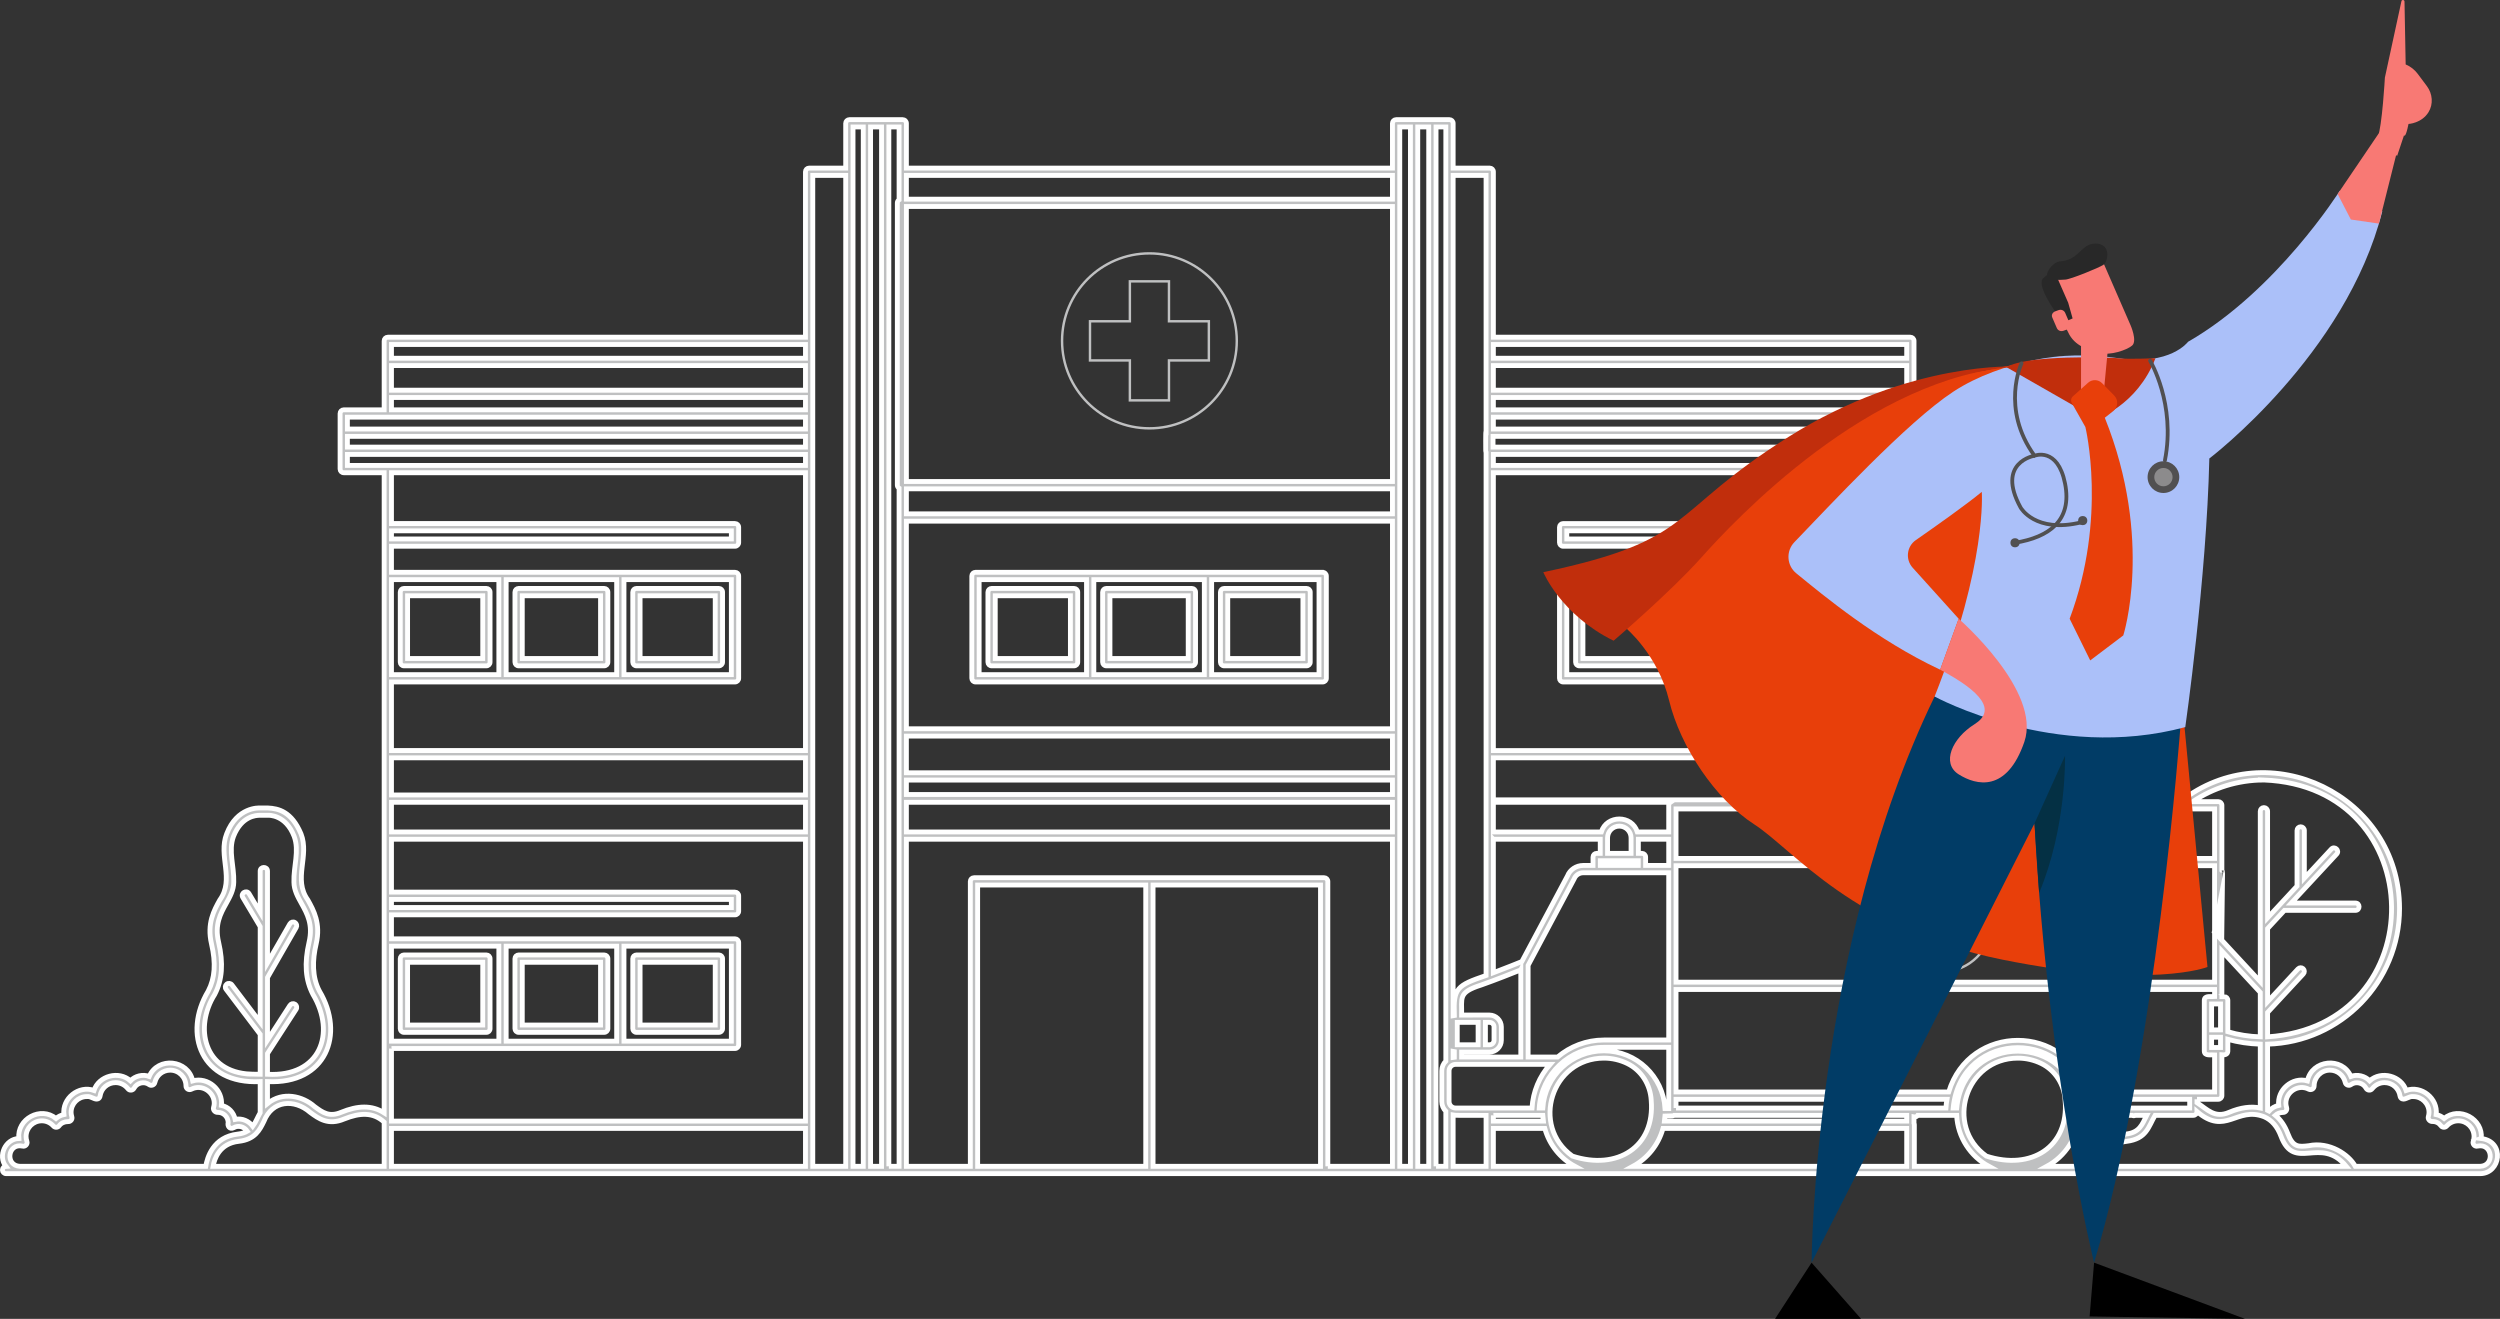
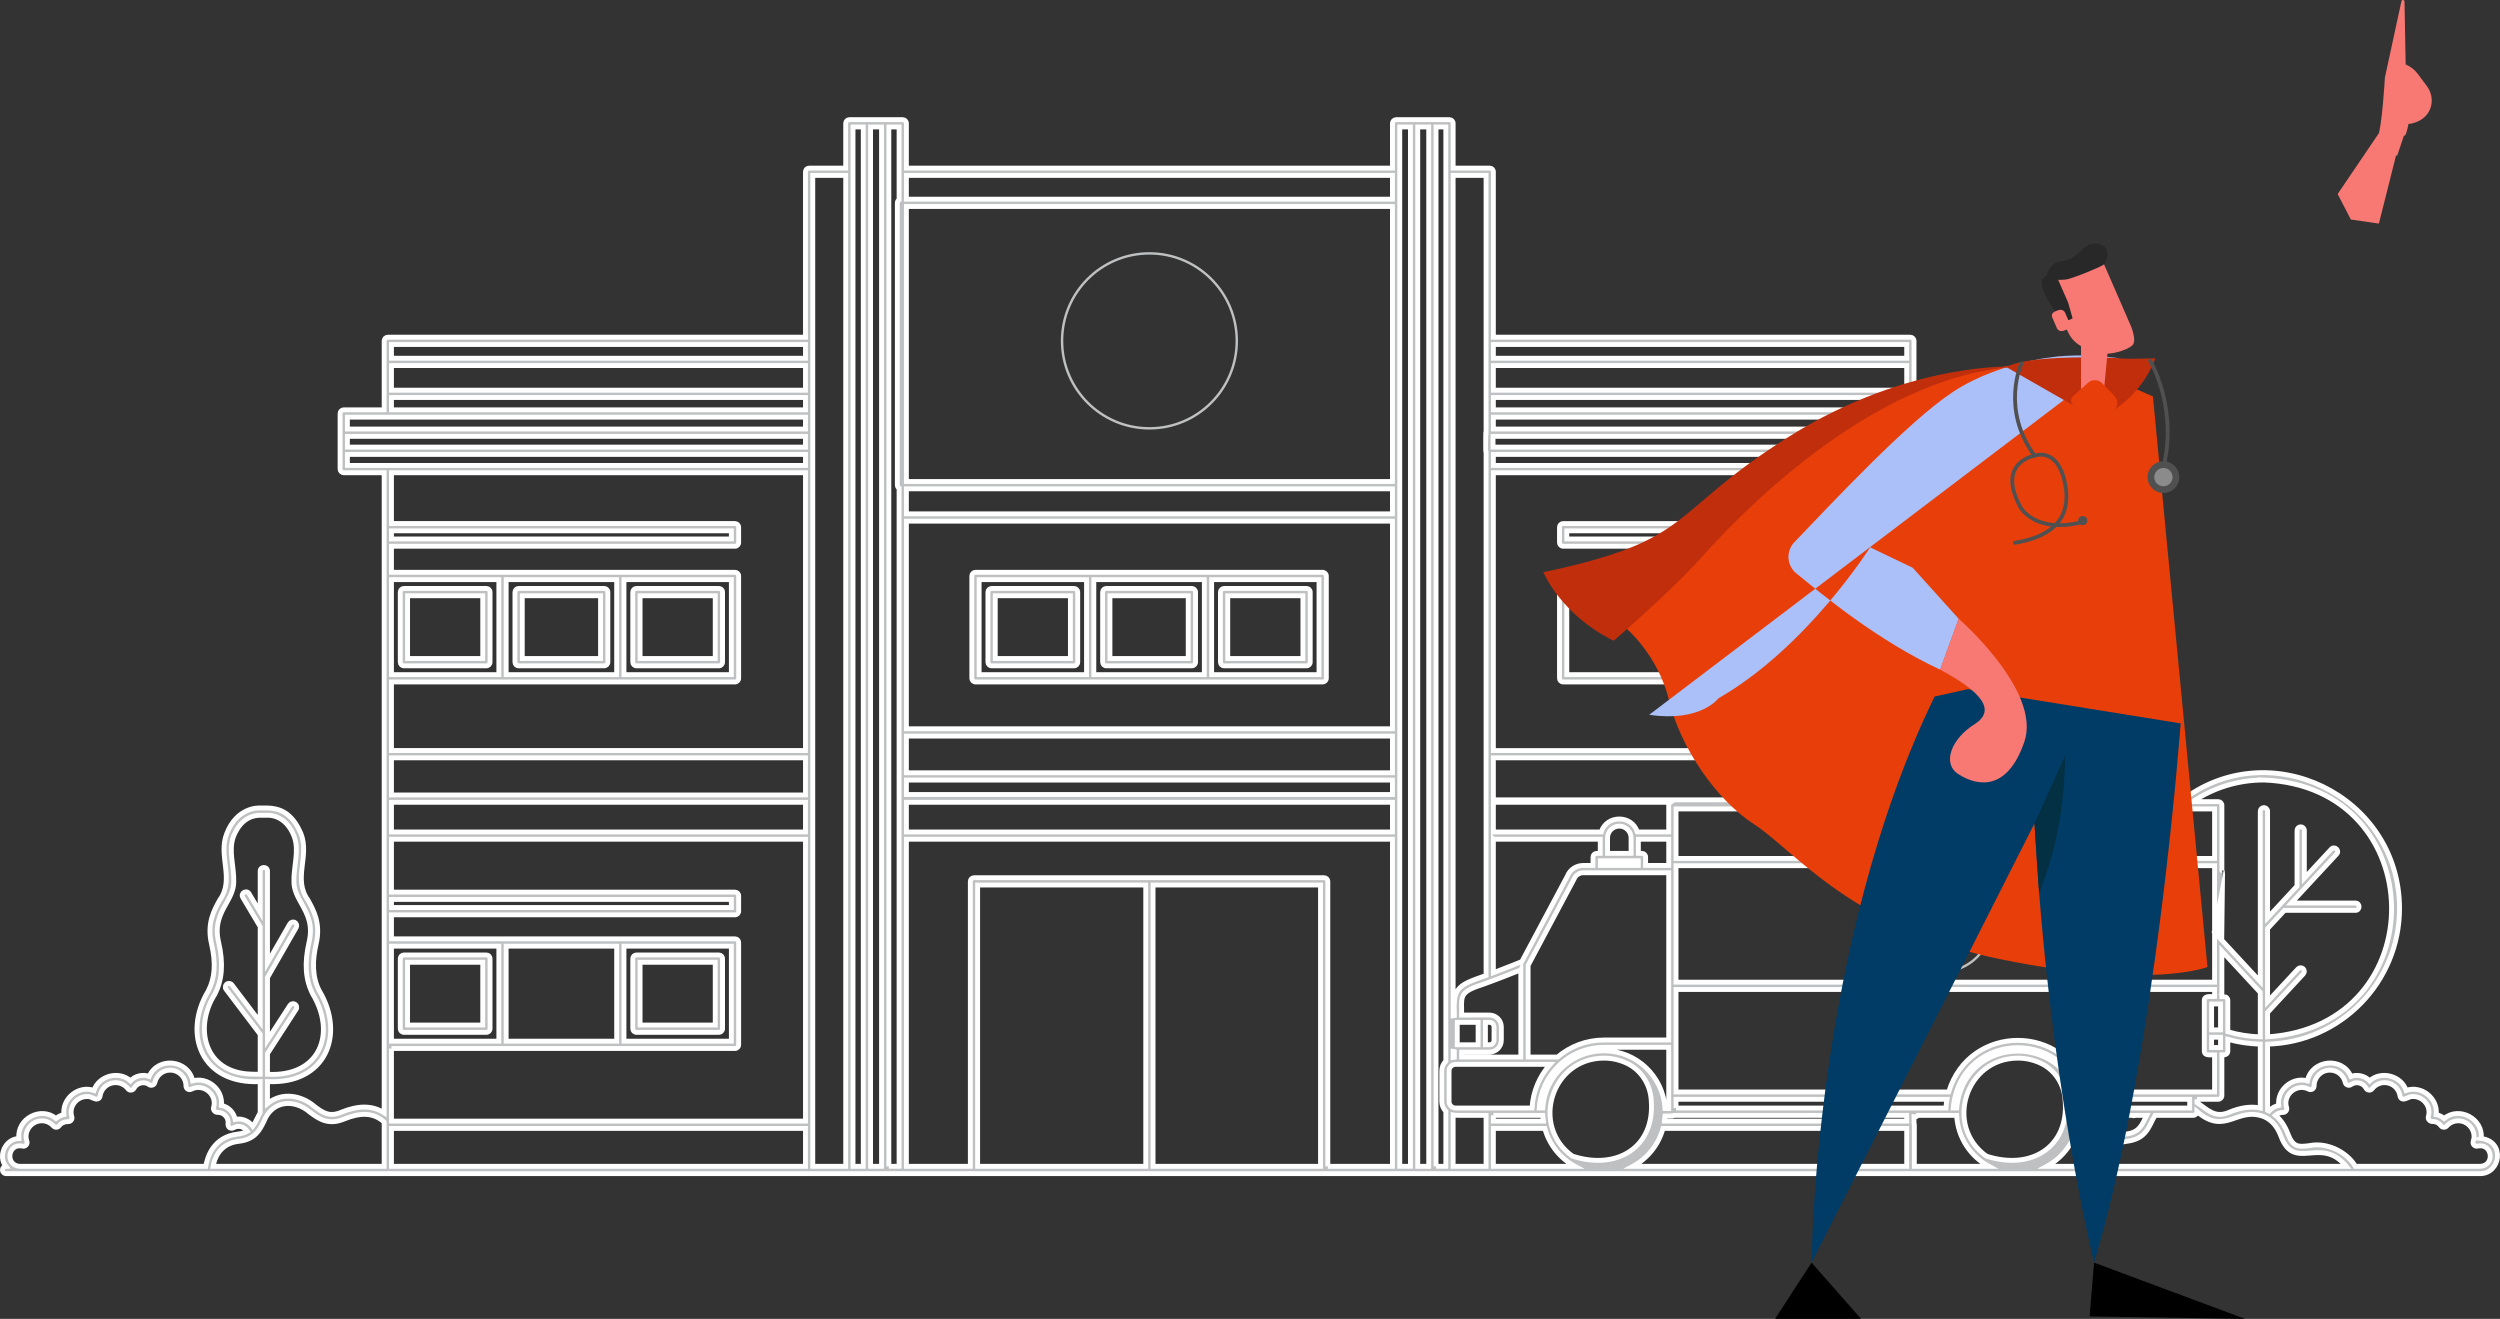
<svg xmlns="http://www.w3.org/2000/svg" id="Layer_2" data-name="Layer 2" width="980" height="517" version="1.1" viewBox="0 0 980 517">
  <rect x="0" y="0" width="980" height="517" fill="#333333" stroke="none" />
  <defs>
    <style>
      .cls-1 {
        fill: #282828;
      }

      .cls-1, .cls-2, .cls-3, .cls-4, .cls-5, .cls-6, .cls-7, .cls-8, .cls-9, .cls-10 {
        stroke-width: 0px;
      }

      .cls-2 {
        fill: #abc0f9;
      }

      .cls-3 {
        fill: #e83f0a;
      }

      .cls-4 {
        fill: #515051;
      }

      .cls-5 {
        fill: #000;
      }

      .cls-6 {
        fill: #043044;
      }

      .cls-7 {
        fill: #8c8b8c;
      }

      .cls-8 {
        fill: #c12e0c;
      }

      .cls-11 {
        stroke: #bfc0c1;
        stroke-width: .955px;
      }

      .cls-11, .cls-12, .cls-13, .cls-14 {
        stroke-miterlimit: 10;
      }

      .cls-11, .cls-12, .cls-14 {
        fill: none;
      }

      .cls-12, .cls-14 {
        stroke: #515051;
        stroke-width: 1.498px;
      }

      .cls-13 {
        fill: #bfc0c1;
        stroke: #fff;
        stroke-width: 1.91px;
      }

      .cls-9 {
        fill: #013c66;
      }

      .cls-10 {
        fill: #f87974;
      }

      .cls-14 {
        stroke-linecap: round;
      }
    </style>
  </defs>
  <g>
    <ellipse class="cls-11" cx="450.573" cy="133.617" rx="34.245" ry="34.29" />
-     <polygon class="cls-11" points="427.277 125.943 442.91 125.943 442.91 110.29 458.236 110.29 458.236 125.943 473.87 125.943 473.87 141.29 458.236 141.29 458.236 156.944 442.91 156.944 442.91 141.29 427.277 141.29 427.277 125.943" />
    <ellipse class="cls-11" cx="761.375" cy="361.643" rx="19.198" ry="19.223" />
    <polygon class="cls-11" points="748.315 357.341 757.079 357.341 757.079 348.566 765.671 348.566 765.671 357.341 774.435 357.341 774.435 365.945 765.671 365.945 765.671 374.72 757.079 374.72 757.079 365.945 748.315 365.945 748.315 357.341" />
    <path class="cls-13" d="M972.653,446.281c.791-7.695-8.605-12.765-14.57-7.845-.887-.763-1.953-1.291-3.091-1.529.757-6.329-5.796-11.589-11.795-9.456-1.843-5.743-9.779-7.883-14.284-3.774-1.845-1.929-4.847-2.663-7.363-1.725-3.381-7.867-15.318-6.583-17.055,1.747-5.909-1.671-11.964,3.509-11.251,9.615-1.495.306-2.802,1.11-3.775,2.216-.191-.098-.382-.2-.578-.288v-25.928c28.724-.771,51.728-24.415,51.728-53.194-.04-44.285-51.4-69.13-85.903-41.889h-104.427v-.581c.082-.181.133-.378.133-.589v-17.416c0-.212-.051-.409-.133-.589v-109.745h15.837c.792,0,1.433-.642,1.433-1.435v-6.579c.267.129.086-7.5.135-7.683,0-.213-.052-.411-.135-.592v-6.936c0-.793-.641-1.435-1.433-1.435h-15.837c.001-7.71,0-19.321,0-27.033,0-.793-.641-1.435-1.433-1.435h-163.454v-64.86c0-.793-.641-1.434-1.433-1.434h-14.34v-17.547c0-.793-.641-1.435-1.433-1.435-6.385,0-14.535,0-20.926,0-.792,0-1.433.642-1.433,1.435v17.547h-190.532v-17.547c0-.793-.641-1.435-1.433-1.435-6.212,0-14.717,0-20.928,0-.792,0-1.433.642-1.433,1.435v17.547h-14.338c-.792,0-1.433.642-1.433,1.434v64.86c-4.913-.004-104.062.003-112.448,0h-51.274c-.792,0-1.433.642-1.433,1.435.006,7.713-.004,19.322,0,27.033h-15.837c-.792,0-1.433.642-1.433,1.435,0,6.473,0,15.322,0,21.791,0,.793.641,1.435,1.433,1.435h15.837v250.921c-4.853-3.107-10.349-2.864-16.813-.224-4.699,2-7.249.123-10.481-2.25-4.604-4.096-12.452-6.073-18.437-1.169v-8.6c22.997,1.135,30.478-18.568,20.365-35.498-2.916-5.435-2.781-12.164-1.277-18.504,1.858-8.007-.977-13.098-3.255-17.188-5.92-8.207.757-17.251-2.706-25.962-3.694-8.746-8.844-9.917-12.968-10.111l-3.093.004c-.371-.038-9.004-.464-13.06,10.108-3.453,8.703,3.185,17.784-2.707,25.962-2.277,4.09-5.11,9.181-3.254,17.188,1.759,7.585,1.352,13.465-1.278,18.504-10.099,16.786-2.66,36.651,20.367,35.501v12.191c-.998,1.738-1.771,3.784-2.898,5.315-1.546-2.071-4.189-3.285-6.908-2.707-.518-2.744-2.662-4.92-5.389-5.479.713-6.105-5.341-11.286-11.249-9.615-1.735-8.329-13.676-9.613-17.057-1.747-2.522-.938-5.52-.214-7.364,1.725-4.507-4.109-12.44-1.97-14.284,3.774-5.999-2.133-12.551,3.126-11.795,9.456-1.139.238-2.205.767-3.091,1.529-5.967-4.92-15.36.151-14.57,7.845-5.257.17-8.349,6.812-5.094,10.939-.746.05-1.34.656-1.34,1.416,0,.793.641,1.435,1.433,1.435h5.461c13.544,0,78.776,0,90.114,0,144.505,0,305.024,0,449.309,0,106.515,0,228.438,0,334.806,0,23.997,0,66.054,0,90.115,0,7.999.026,10.029-12.552.46-13.79ZM153.455,208.096h133.234v3.168h-133.234v-3.168ZM195.548,264.465h-42.093v-37.255h42.093v37.255ZM153.455,314.495h162.289v11.625h-162.289v-11.625ZM153.455,311.626v-14.547h162.289v14.547h-162.289ZM153.455,352.584h133.234v3.168h-133.234v-3.168ZM195.548,408.144h-42.093v-37.255h42.093v37.255ZM153.455,411.013c22.308-.004,67.352.003,89.708,0,0,0,44.959,0,44.959,0,.792,0,1.433-.642,1.433-1.435.006-9.903-.005-30.164,0-40.125,0-.793-.641-1.435-1.433-1.435h-44.959c-22.34.015-67.42-.011-89.708,0v-9.397h134.667c.792,0,1.433-.642,1.433-1.435v-6.037c0-.793-.641-1.435-1.433-1.435h-134.667v-20.726h162.289v110.489h-162.289v-28.466ZM198.413,408.144v-37.255h43.317v37.255h-43.317ZM286.689,370.888v37.255h-42.093v-37.255h42.093ZM136.185,171.048h179.559v4.221h-179.559v-4.221ZM153.455,143.303h162.289v9.655h-162.289v-9.655ZM153.455,135.052h162.289v5.382h-162.289v-5.382ZM153.455,155.828h162.289v4.822h-162.289v-4.822ZM136.185,163.52h179.559v4.659h-179.559v-4.659ZM136.185,182.441v-4.302h179.559v4.302h-179.559ZM315.743,185.31v108.899h-162.289v-26.876c22.308-.004,67.352.003,89.708,0,0,0,44.959,0,44.959,0,.792,0,1.433-.642,1.433-1.435-.026-10.008.019-30.138,0-40.125,0-.793-.641-1.435-1.433-1.435h-44.959c-22.34.015-67.42-.011-89.708,0v-10.206h134.667c.792,0,1.433-.642,1.433-1.435v-6.037c0-.793-.641-1.435-1.433-1.435h-134.667v-19.916h162.289ZM198.413,264.465v-37.255h43.317v37.255h-43.317ZM286.689,227.209v37.255h-42.093v-37.255h42.093ZM98.271,421.062c-18.574-.747-22.145-18.55-14.106-31.242,2.966-5.68,3.451-12.188,1.531-20.481-1.608-6.927.717-11.104,2.964-15.142,1.518-2.724,2.948-5.297,2.974-8.422.199-6.155-2.195-12.277-.095-17.906,3.157-8.011,8.859-8.264,10.292-8.271l3.271-.002c.288-.024,6.93-.272,10.207,8.273,2.099,5.628-.29,11.752-.095,17.906.026,3.126,1.459,5.698,2.974,8.422,2.249,4.04,4.574,8.215,2.966,15.142-1.922,8.289-1.437,14.797,1.529,20.483,9.13,15.28,2.861,32.399-17.826,31.298v-8.137l11.227-17.35c.429-.666.24-1.554-.423-1.985-.667-.426-1.554-.238-1.983.424l-8.82,13.631v-24.512l11.265-19.629c.395-.686.159-1.564-.528-1.957-.685-.401-1.564-.155-1.955.529l-8.782,15.303v-35.99c-.007-1.872-2.858-1.879-2.866,0,0,0,0,16.194,0,16.194l-4.379-7.352c-.969-1.605-3.414-.147-2.463,1.469l6.841,11.486v37.453l-11.104-14.65c-.478-.626-1.372-.757-2.007-.275-.631.478-.754,1.378-.274,2.01l13.385,17.66v15.681c-1.496-.005-2.895-.022-3.722-.061ZM7.849,457.202c-5.972-.249-4.862-9.195.991-7.926,1.053.314,2.081-.808,1.713-1.832-.224-.692-.333-1.314-.333-1.897,0-3.412,2.771-6.187,6.179-6.187,1.747,0,3.369.73,4.566,2.06.574.669,1.72.61,2.221-.117.776-1.062,2.045-1.634,3.51-1.638.972.075,1.77-.914,1.467-1.844-.201-.672-.296-1.237-.296-1.776,0-3.412,2.771-6.187,6.178-6.187,1.648-.249,3.117,1.425,4.389.892.425-.208.724-.612.792-1.082.453-3.059,3.011-5.279,6.082-5.279,1.89,0,3.657.876,4.848,2.401.3.381.774.607,1.258.545.486-.045.915-.331,1.141-.763,1.1-2.109,3.974-2.813,5.913-1.402.788.613,2.049.136,2.239-.846.641-2.841,3.115-4.825,6.017-4.825,3.408,0,6.179,2.777,6.179,6.207,0,.5.26.965.687,1.225.429.26.957.28,1.405.048,4.191-2.165,8.988,1.112,8.986,5.475,0,.541-.095,1.106-.296,1.776-.227.928.682,1.864,1.624,1.818,2.265-.063,4.133,1.772,4.133,4.03-.394,1.366.652,2.766,2.088,2.02,1.968-1.18,4.298-.348,5.414,1.328-.947.549-2.113.951-3.687,1.126-9.771,1.092-12.07,9.331-12.602,12.65H7.849ZM97.962,457.202h-14.433c.502-2.871,2.457-8.951,10.046-9.797,6.404-.716,8.258-4.5,9.89-7.839,3.217-8.221,11.841-8.964,18.135-3.495,3.329,2.446,7.101,5.214,13.296,2.577,6.281-2.523,11.392-2.689,15.692,1.212v17.342h-52.626ZM179.668,457.202h-26.213v-14.853h162.289v14.853h-136.075ZM318.609,457.202V68.757h12.905v388.444h-12.905ZM334.38,67.323v-17.547h4.016v407.426h-4.016V67.323ZM345.562,457.202h-4.3V49.775h4.3v407.426ZM355.307,305.788h190.532v5.658h-190.532v-5.658ZM355.307,302.919v-14.369h190.532v14.369h-190.532ZM355.307,285.68v-81.386h190.532v81.386h-190.532ZM545.839,133.617v55.14h-190.532v-107.812h190.532v52.672ZM545.839,191.626v9.799h-190.532v-9.799h190.532ZM355.307,314.495h190.532v11.625h-190.532v-11.625ZM355.307,68.757h190.532v9.318h-190.532v-9.318ZM348.428,457.202V49.775h4.014v28.54c-.404.253-.687.682-.687,1.196v110.681c0,.513.284.942.687,1.195v265.815h-4.014ZM448.17,457.202h-64.934v-110.265h65.894v110.265h-.96ZM452.564,457.202h-.568v-110.265h65.645v110.265h-65.077ZM520.506,457.202c0-27.05,0-85.119,0-111.7,0-.793-.641-1.434-1.433-1.434-34.21.011-103.063-.008-137.27,0-.792,0-1.433.642-1.433,1.434-.003,26.425.002,84.846,0,111.7h-25.063v-128.212h190.532v128.212h-25.333ZM548.705,327.555V49.775h4.186v407.426h-4.186v-129.647ZM560.058,457.202h-4.302V49.775h4.302v407.426ZM819.172,434.343c-.068-1.16-.199-2.303-.403-3.422h39.585v3.422h-39.182ZM818.092,428.052c-8.143-26.992-46.072-26.978-54.204,0h-106.885v-40.161h211.109v2.785c-1.297.131-3.96-.616-4.028,1.435v19.952c.069,2.051,2.731,1.304,4.028,1.435v14.555h-50.02ZM814.952,434.343c-2.935-29.736-45.002-29.712-47.925,0h-1.383c3.114-31.56,47.589-31.533,50.694,0h-1.385ZM809.541,431.329c1.516,18.269-13.293,27.579-30.902,21.858-16.516-11.827-8.204-38.339,12.352-38.401,3.291,0,6.407.757,9.186,2.107,5.499,2.67,8.996,8.259,9.36,14.367.001.023.003.046.004.069ZM747.424,439.479h-94.932c.098-.675.167-1.358.208-2.05.559-.063,3.141.181,3.581-.216h91.143v2.266ZM647.278,431.329c1.516,18.269-13.294,27.579-30.903,21.858-16.514-11.827-8.203-38.338,12.351-38.401,3.292,0,6.409.758,9.188,2.107,5.498,2.67,8.996,8.258,9.359,14.366.001.023.003.046.004.069ZM628.726,411.917c-12.701,0-23.108,9.921-23.962,22.426h-1.385c.856-13.247,11.938-23.792,25.347-23.792h25.411v24.008h-1.437c-.748-12.607-11.198-22.642-23.975-22.642ZM585.403,437.213h19.339c.039.766.111,1.521.22,2.266h-19.559v-2.266ZM568.036,431.799c.002-2.997-.002-9.024,0-12.02,0-1.402,1.141-2.545,2.541-2.545h37.059c-4.184,4.705-6.731,10.728-7.092,17.109h-29.967c-1.401,0-2.541-1.142-2.541-2.544ZM569.63,412.374c.115.042.338.04.462.037v2.003c-.154.014-.311.02-.462.047v-2.086ZM764.829,175.27h-179.559v-4.221h179.559v4.221ZM705.331,227.209h42.093v37.255h-42.093v-37.255ZM747.424,211.264h-133.236v-3.168h133.236v3.168ZM747.424,313.538h-162.021v-16.458h162.021v16.458ZM866.948,406.59h3.494v4.038h-3.494v-4.038ZM866.948,403.72v-10.176h3.494v10.176h-3.494ZM871.876,390.675h-.899v-17.872l15.049,16.231v17.411c-4.403-.124-8.665-.815-12.718-2.007v-12.328c0-.793-.641-1.435-1.433-1.435ZM868.111,385.021h-211.109v-45.656h211.109v45.656ZM600.164,414.365h-1.145v-35.941l18.042-33.881c.556-1.443,1.967-2.413,3.512-2.413h33.563v65.552h-25.411c-6.903,0-13.242,2.524-18.166,6.683h-10.395ZM642.241,328.989h11.896v10.271h-9.058v-3.309c0-.793-.641-1.435-1.433-1.435h-1.405v-5.527ZM639.376,334.516h-9.217v-6.062c0-2.544,2.068-4.615,4.609-4.615s4.609,2.07,4.609,4.615v6.062ZM627.323,337.386h14.89v1.875h-14.89v-1.875ZM654.137,315.666v10.455h-12.305c-2.112-6.778-12.02-6.775-14.13,0h-42.299v-11.625h69.384c-.383.257-.65.673-.65,1.17ZM585.403,328.989h41.89v5.527h-1.402c-.792,0-1.433.642-1.433,1.435v3.309h-3.883c-2.722,0-5.207,1.709-6.112,4.092l-17.895,33.581c-1.472.599-6.149,2.488-11.164,4.384v-52.328ZM596.154,380.194v34.171h-23.197v-1.953c2.17,0,8.888,0,10.94,0,2.551,0,4.627-2.078,4.627-4.631v-5.25c.003-2.566-2.138-4.61-4.627-4.631h-3.047c-1.762.017-6.18-.012-7.893,0,.19-6.717-1.585-8.833,7.658-11.768,5.661-1.998,12.304-4.635,15.539-5.937ZM583.898,400.769c.971,0,1.761.791,1.761,1.762v5.25c0,.971-.79,1.762-1.761,1.762h-1.614v-8.773h1.614ZM571.246,400.769h8.172v8.773h-8.172v-8.773ZM657.003,434.343v-3.422h106.208c-.205,1.12-.335,2.262-.403,3.422h-105.806ZM861.219,430.921h8.325c.792,0,1.433-.642,1.433-1.435v-15.989c1.077.098,2.298-.105,2.331-1.435v-4.642c4.067,1.127,8.326,1.776,12.718,1.894v25.013c-3.602-.749-7.746-.195-12.166,1.681-5.696,2.504-8.557-1.104-12.641-3.772v-1.315ZM887.459,305.758c65.869,2.602,67.06,96.289,1.433,100.687v-9.558l14.026-15.125c.538-.581.504-1.489-.075-2.028-.578-.539-1.485-.506-2.025.075l-11.926,12.86v-28.669l6.615-7.134h27.838c1.87-.007,1.877-2.862,0-2.869,0,0-25.177,0-25.177,0l17.814-19.21c1.266-1.38-.815-3.321-2.1-1.953,0,0-10.582,11.411-10.582,11.411v-18.712c0-.793-.641-1.435-1.433-1.435s-1.433.642-1.433,1.435v21.802l-11.543,12.447v-41.774c0-.793-.641-1.435-1.433-1.435s-1.433.642-1.433,1.435v66.807l-14.79-15.951c.021.01,0-26.825.007-26.831,0-.298-.112-.558-.266-.787-.007-1.245.005-23.579,0-25.58,0-.793-.641-1.435-1.433-1.435h-9.967c7.986-5.348,17.575-8.473,27.882-8.473ZM868.111,317.1v19.395h-211.109v-19.395h211.109ZM747.424,205.227h-134.669c-.792,0-1.433.642-1.433,1.435v6.037c0,.793.641,1.435,1.433,1.435h134.669v10.206c-22.308.004-67.353-.003-89.71,0h-44.959c-.792,0-1.433.642-1.433,1.435.011,9.983-.008,30.126,0,40.125,0,.793.641,1.435,1.433,1.435h44.959c22.34-.015,67.422.011,89.71,0v26.876h-162.021v-108.899h162.021v19.916ZM702.465,227.209v37.255h-43.318v-37.255h43.318ZM614.188,264.465v-37.255h42.093v37.255h-42.093ZM764.694,182.441h-179.291v-4.302h179.291v4.302ZM764.694,163.52v4.659h-179.291v-4.659h179.291ZM585.403,160.65v-4.822h162.021v4.822h-162.021ZM747.424,152.958h-162.021v-9.655h162.021v9.655ZM585.403,135.052h162.021v5.382h-162.021v-5.382ZM569.63,68.757h12.907v100.267c-.262-.146-.085,7.508-.133,7.68,0,.212.051.409.133.589v205.093c-11.419,3.929-12.835,4.883-12.446,15.513-.125-.003-.346-.005-.462.037V68.757ZM562.924,457.202V49.775h3.841v366.17c-.984.981-1.594,2.337-1.594,3.833v12.02c0,1.496.61,2.852,1.594,3.833v21.57h-3.841ZM569.63,457.202v-20.085c1.049.219,11.588.042,12.907.096v19.989h-12.907ZM585.403,457.202v-14.853h20.155c1.756,6.408,6.073,11.763,11.801,14.853h-31.956ZM741.667,457.202h-101.573c5.728-3.091,10.046-8.445,11.801-14.853h95.529v14.853h-5.757ZM750.422,457.202v-16.288c0-.211-.051-.408-.133-.589v-2.491c.538.112,1.173-.134,1.473-.62h15.242c.435,8.643,5.415,16.103,12.617,19.989h-29.2ZM802.357,457.202c7.201-3.886,12.181-11.346,12.617-19.989h20.854c.175.088.365.149.566.159.23.006.464-.058.682-.159h4.445c-1.835,3.609-2.791,6.76-8.182,7.339-9.769,1.092-12.068,9.331-12.6,12.65h-18.382ZM882.078,457.202h-58.464c.5-2.871,2.456-8.951,10.044-9.797,7.813-1.002,8.513-5.688,11.129-10.192h14.999c.809.002,1.457-.672,1.433-1.48,11.254,9.662,15.521-2.153,26.32,2.033,2.962,1.273,5.181,3.834,6.595,7.613,5.329,14.232,15.442-.427,25.617,11.823h-37.674ZM972.194,457.202h-48.911c-2.551-4.682-10.217-9.773-18.257-8.085-3.974.464-6.164.702-8.205-4.746-1.135-3.027-2.803-5.453-4.89-7.202.751-.654,1.77-1.066,2.961-1.094.969.068,1.771-.912,1.467-1.844-.201-.67-.296-1.235-.296-1.776.002-4.363,4.796-7.642,8.986-5.475.445.232.975.202,1.402-.056.427-.26.687-.735.687-1.235,0-3.412,2.773-6.189,6.181-6.189,2.902,0,5.376,1.984,6.013,4.825.19.978,1.452,1.462,2.239.845,1.957-1.414,4.818-.708,5.917,1.403.225.432.655.718,1.14.763.496.058.959-.163,1.258-.545,1.191-1.525,2.958-2.401,4.846-2.401,3.071,0,5.63,2.22,6.084,5.279.069.47.367.874.792,1.082,1.262.534,2.754-1.142,4.389-.892,3.408,0,6.178,2.774,6.178,6.186,0,.539-.095,1.104-.296,1.776-.224.927.681,1.863,1.624,1.816,1.346-.046,2.557.577,3.353,1.667.504.728,1.642.787,2.221.117,1.197-1.33,2.819-2.06,4.566-2.06,3.408,0,6.178,2.775,6.178,6.187,0,.583-.109,1.205-.332,1.897-.373,1.024.667,2.144,1.713,1.832,5.857-1.269,6.959,7.68.992,7.926Z" />
    <path class="cls-13" d="M518.489,224.34c-40.407.004-95.698-.003-136.101,0-.792,0-1.433.642-1.433,1.435.002,9.873-.001,30.367,0,40.125,0,.793.641,1.435,1.433,1.435h44.961c22.716-.012,68.452.008,91.141,0,.792,0,1.433-.642,1.433-1.434v-40.125c0-.793-.641-1.435-1.433-1.435ZM383.82,227.209h42.095v37.255h-42.095v-37.255ZM472.098,264.465h-43.317v-37.255h43.317v37.255ZM517.056,264.465h-42.093v-37.255h42.093v37.255Z" />
    <path class="cls-13" d="M158.337,404.687h32.328c.792,0,1.433-.642,1.433-1.435v-27.477c0-.793-.641-1.434-1.433-1.434h-32.328c-.792,0-1.433.642-1.433,1.434v27.477c0,.793.641,1.435,1.433,1.435ZM159.77,377.21h29.462v24.608h-29.462v-24.608Z" />
    <path class="cls-13" d="M249.478,404.687h32.328c.792,0,1.433-.642,1.433-1.435v-27.477c0-.793-.641-1.434-1.433-1.434h-32.328c-.792,0-1.433.642-1.433,1.434v27.477c0,.793.641,1.435,1.433,1.435ZM250.911,377.21h29.462v24.608h-29.462v-24.608Z" />
-     <path class="cls-13" d="M236.847,374.341h-33.551c-.792,0-1.433.642-1.433,1.434v27.477c0,.793.641,1.435,1.433,1.435h33.551c.792,0,1.433-.642,1.433-1.435v-27.477c0-.793-.641-1.434-1.433-1.434ZM235.414,401.818h-30.685v-24.608h30.685v24.608Z" />
    <path class="cls-13" d="M158.337,261.01h32.328c.792,0,1.433-.642,1.433-1.435v-27.477c0-.793-.641-1.435-1.433-1.435h-32.328c-.792,0-1.433.642-1.433,1.435v27.477c0,.793.641,1.435,1.433,1.435ZM159.77,233.533h29.462v24.608h-29.462v-24.608Z" />
    <path class="cls-13" d="M249.478,261.01h32.328c.792,0,1.433-.642,1.433-1.435v-27.477c0-.793-.641-1.435-1.433-1.435h-32.328c-.792,0-1.433.642-1.433,1.435v27.477c0,.793.641,1.435,1.433,1.435ZM250.911,233.533h29.462v24.608h-29.462v-24.608Z" />
    <path class="cls-13" d="M236.847,230.664h-33.551c-.792,0-1.433.642-1.433,1.435v27.477c0,.793.641,1.435,1.433,1.435h33.551c.792,0,1.433-.642,1.433-1.435v-27.477c0-.793-.641-1.435-1.433-1.435ZM235.414,258.141h-30.685v-24.608h30.685v24.608Z" />
    <path class="cls-13" d="M742.541,230.664h-32.33c-.792,0-1.433.642-1.433,1.435v27.477c0,.793.641,1.435,1.433,1.435h32.33c.792,0,1.433-.642,1.433-1.435v-27.477c0-.793-.641-1.435-1.433-1.435ZM741.108,258.141h-29.464v-24.608h29.464v24.608Z" />
-     <path class="cls-13" d="M651.398,230.664h-32.328c-.792,0-1.433.642-1.433,1.435v27.477c0,.793.641,1.435,1.433,1.435h32.328c.792,0,1.433-.642,1.433-1.435v-27.477c0-.793-.641-1.435-1.433-1.435ZM649.966,258.141h-29.462v-24.608h29.462v24.608Z" />
    <path class="cls-13" d="M664.03,261.01h33.55c.792,0,1.433-.642,1.433-1.435v-27.477c0-.793-.641-1.435-1.433-1.435h-33.55c-.792,0-1.433.642-1.433,1.435v27.477c0,.793.641,1.435,1.433,1.435ZM665.462,233.533h30.685v24.608h-30.685v-24.608Z" />
    <path class="cls-13" d="M421.033,230.664h-32.328c-.792,0-1.433.642-1.433,1.435v27.477c0,.793.641,1.435,1.433,1.435h32.328c.792,0,1.433-.642,1.433-1.435v-27.477c0-.793-.641-1.435-1.433-1.435ZM419.6,258.141h-29.462v-24.608h29.462v24.608Z" />
    <path class="cls-13" d="M479.846,261.01h32.328c.792,0,1.433-.642,1.433-1.435v-27.477c0-.793-.641-1.435-1.433-1.435h-32.328c-.792,0-1.433.642-1.433,1.435v27.477c0,.793.641,1.435,1.433,1.435ZM481.279,233.533h29.462v24.608h-29.462v-24.608Z" />
    <path class="cls-13" d="M433.664,261.01h33.551c.792,0,1.433-.642,1.433-1.435v-27.477c0-.793-.641-1.435-1.433-1.435h-33.551c-.792,0-1.433.642-1.433,1.435v27.477c0,.793.641,1.435,1.433,1.435ZM435.097,233.533h30.685v24.608h-30.685v-24.608Z" />
  </g>
  <g>
    <path class="cls-3" d="M637.226,246.09s12.72,10.508,17.071,28.533c4.351,18.024,18.13,38.716,33.359,48.521,15.229,9.805,38.989,41.261,97.178,53.012,58.189,11.751,80.498,2.905,80.498,2.905l-21.394-223.659-36.214-15.757-42.481,7.859-44.59,15.886-19.581,14.16-26.107,21.422-35.535,30.499v6.535l-2.204,6.535v3.549Z" />
    <polygon class="cls-5" points="880.07 517 819.131 516.046 820.878 494.962 880.07 517" />
    <polygon class="cls-5" points="710.137 494.962 695.817 517 729.543 517 710.137 494.962" />
    <path class="cls-9" d="M797.525,322.783s-38.436,76.039-87.387,172.179c0,0,.725-124.252,48.226-221.921l13.054-2.905,83.399,13.434s-9.498,130.139-33.938,211.392c0,0-17.914-71.605-23.353-172.179Z" />
    <path class="cls-6" d="M809.491,296.278s.725,27.949-10.153,53.732l-1.813-27.227,11.966-26.505Z" />
-     <path class="cls-2" d="M830.58,140.443c-11.263-1.666-22.728-1.573-33.855.84-9.914,2.15-21.318,5.87-31.109,12.303-18.079,11.88-48.686,44.915-62.211,58.933-3.376,3.499-3.046,9.138.722,12.209,10.913,8.894,31.555,26.116,56.413,37.783l7.252-19.97-18.029-19.997c-2.929-3.248-2.348-8.329,1.241-10.826,7.754-5.395,20.115-14.13,25.853-18.919,0,0,2.187,27.976-18.493,80.241,0,0,47.138,25.779,98.265,11.982,0,0,8.34-58.093,9.428-105.294,0,0,53.665-40.665,67.807-96.943l-16.68-7.988s-24.657,39.213-59.467,59.182c0,0-6.94,9.451-27.137,6.463Z" />
+     <path class="cls-2" d="M830.58,140.443c-11.263-1.666-22.728-1.573-33.855.84-9.914,2.15-21.318,5.87-31.109,12.303-18.079,11.88-48.686,44.915-62.211,58.933-3.376,3.499-3.046,9.138.722,12.209,10.913,8.894,31.555,26.116,56.413,37.783l7.252-19.97-18.029-19.997l-16.68-7.988s-24.657,39.213-59.467,59.182c0,0-6.94,9.451-27.137,6.463Z" />
    <path class="cls-10" d="M767.791,242.542s32.634,28.32,25.745,48.29c-6.889,19.97-18.855,17.065-25.745,12.708s-2.538-14.16,6.164-19.606c8.702-5.446,2.955-12.682-13.416-21.422l7.252-19.97Z" />
    <path class="cls-8" d="M786.586,143.953l35.234,20.162s15.786-4.877,23.122-23.679c0,0-11.015.443-14.362.006s-36.441-1.403-43.994,3.51Z" />
    <polygon class="cls-10" points="815.764 132.164 821.819 125.992 826.533 134.343 824.658 153.949 819.364 156.854 815.764 152.505 815.764 132.164" />
    <path class="cls-3" d="M818.53,150.033l-5.941,5.309c-.75.67-.932,1.774-.436,2.65l5.315,9.391s8.703,35.582-6.164,75.158l8.061,16.339,12.97-9.803s11.966-37.398-7.252-85.324l3.3-2.608c1.916-1.515,2.095-4.36.383-6.103l-4.744-4.829c-1.49-1.517-3.906-1.595-5.491-.179Z" />
    <path class="cls-8" d="M790.899,143.696s-41.964-2.544-89.827,27.592c-47.863,30.136-35.897,40.302-96.089,53.01,0,0,6.889,16.702,27.558,26.868,0,0,22.119-18.88,34.447-32.677,12.328-13.797,65.822-71.51,123.911-74.792Z" />
    <path class="cls-10" d="M939.684,61.094l2.683-8.033s.578,1.422,1.768-4.467c0,0,5.134-.25,7.837-4.608,1.959-3.158,1.598-7.241-.624-10.219l-3.607-4.833c-1.215-1.628-2.845-2.898-4.719-3.677h0s-.455-24.64-.455-24.64c.008-.739-1.059-.853-1.206-.128l-6.484,29.928s-1.034,19.016-2.91,24.007c0,0,5.078,5.308,7.717,6.67Z" />
    <polygon class="cls-10" points="933.209 51.195 916.362 76.061 921.535 86.053 932.531 87.653 940.121 57.449 933.209 51.195" />
    <g>
      <path class="cls-10" d="M823.962,101.732l11.244,25.823s2.668,6.068.607,7.884c-2.062,1.816-8.815,4.038-12.405,2.891-3.61-.962-9.26-1.967-12.215-7.136-2.934-5.353-8.127-18.775-8.127-18.775,0,0,.024-5.208,9.755-5.793,9.568-.79,11.142-4.894,11.142-4.894Z" />
      <path class="cls-1" d="M820.375,95.561c1.326-.224,3.733-.14,5.017,1.678,1.284,1.819.67,5.658-.922,6.596-1.612,1.122-13.101,5.791-14.957,5.769-1.489.019-4.529.61-6.752-1.128-1.366-1.083,1.738-5.574,4.573-6.001,7.487-.465,8.123-6.162,13.04-6.914Z" />
      <path class="cls-1" d="M805.843,107.519l4.889,11.155,1.73,6.149-1.367.591-2.51.836s-10.742-13.671-7.761-17.059c2.919-2.837,4.367-2.489,5.02-1.671Z" />
      <path class="cls-10" d="M811.318,126.742c.448.981-.042,2.042-1.205,2.47l-1.163.428c-1.163.428-2.224-.063-2.672-1.043l-1.772-4.106c-.448-.981.042-2.042,1.205-2.47l1.163-.428c1.163-.428,2.224.063,2.672,1.043l1.772,4.106Z" />
    </g>
    <path class="cls-14" d="M792.448,142.423s-8.34,17.699,5.076,36.216c0,0,9.085-3.631,11.976,10.892,2.891,14.523-6.221,21.059-19.614,23.237" />
    <path class="cls-12" d="M797.525,178.639s-15.229,2.542-5.439,20.333c0,0,5.656,10.166,23.678,5.809" />
    <path class="cls-14" d="M842.85,141.423s10.153,16.883,5.802,39.031" />
    <ellipse class="cls-4" cx="848.061" cy="187.035" rx="6.209" ry="6.217" />
    <ellipse class="cls-7" cx="848.061" cy="187.035" rx="3.587" ry="3.592" />
-     <circle class="cls-4" cx="789.887" cy="212.769" r="1.793" />
    <circle class="cls-4" cx="816.425" cy="204.071" r="1.793" />
  </g>
</svg>